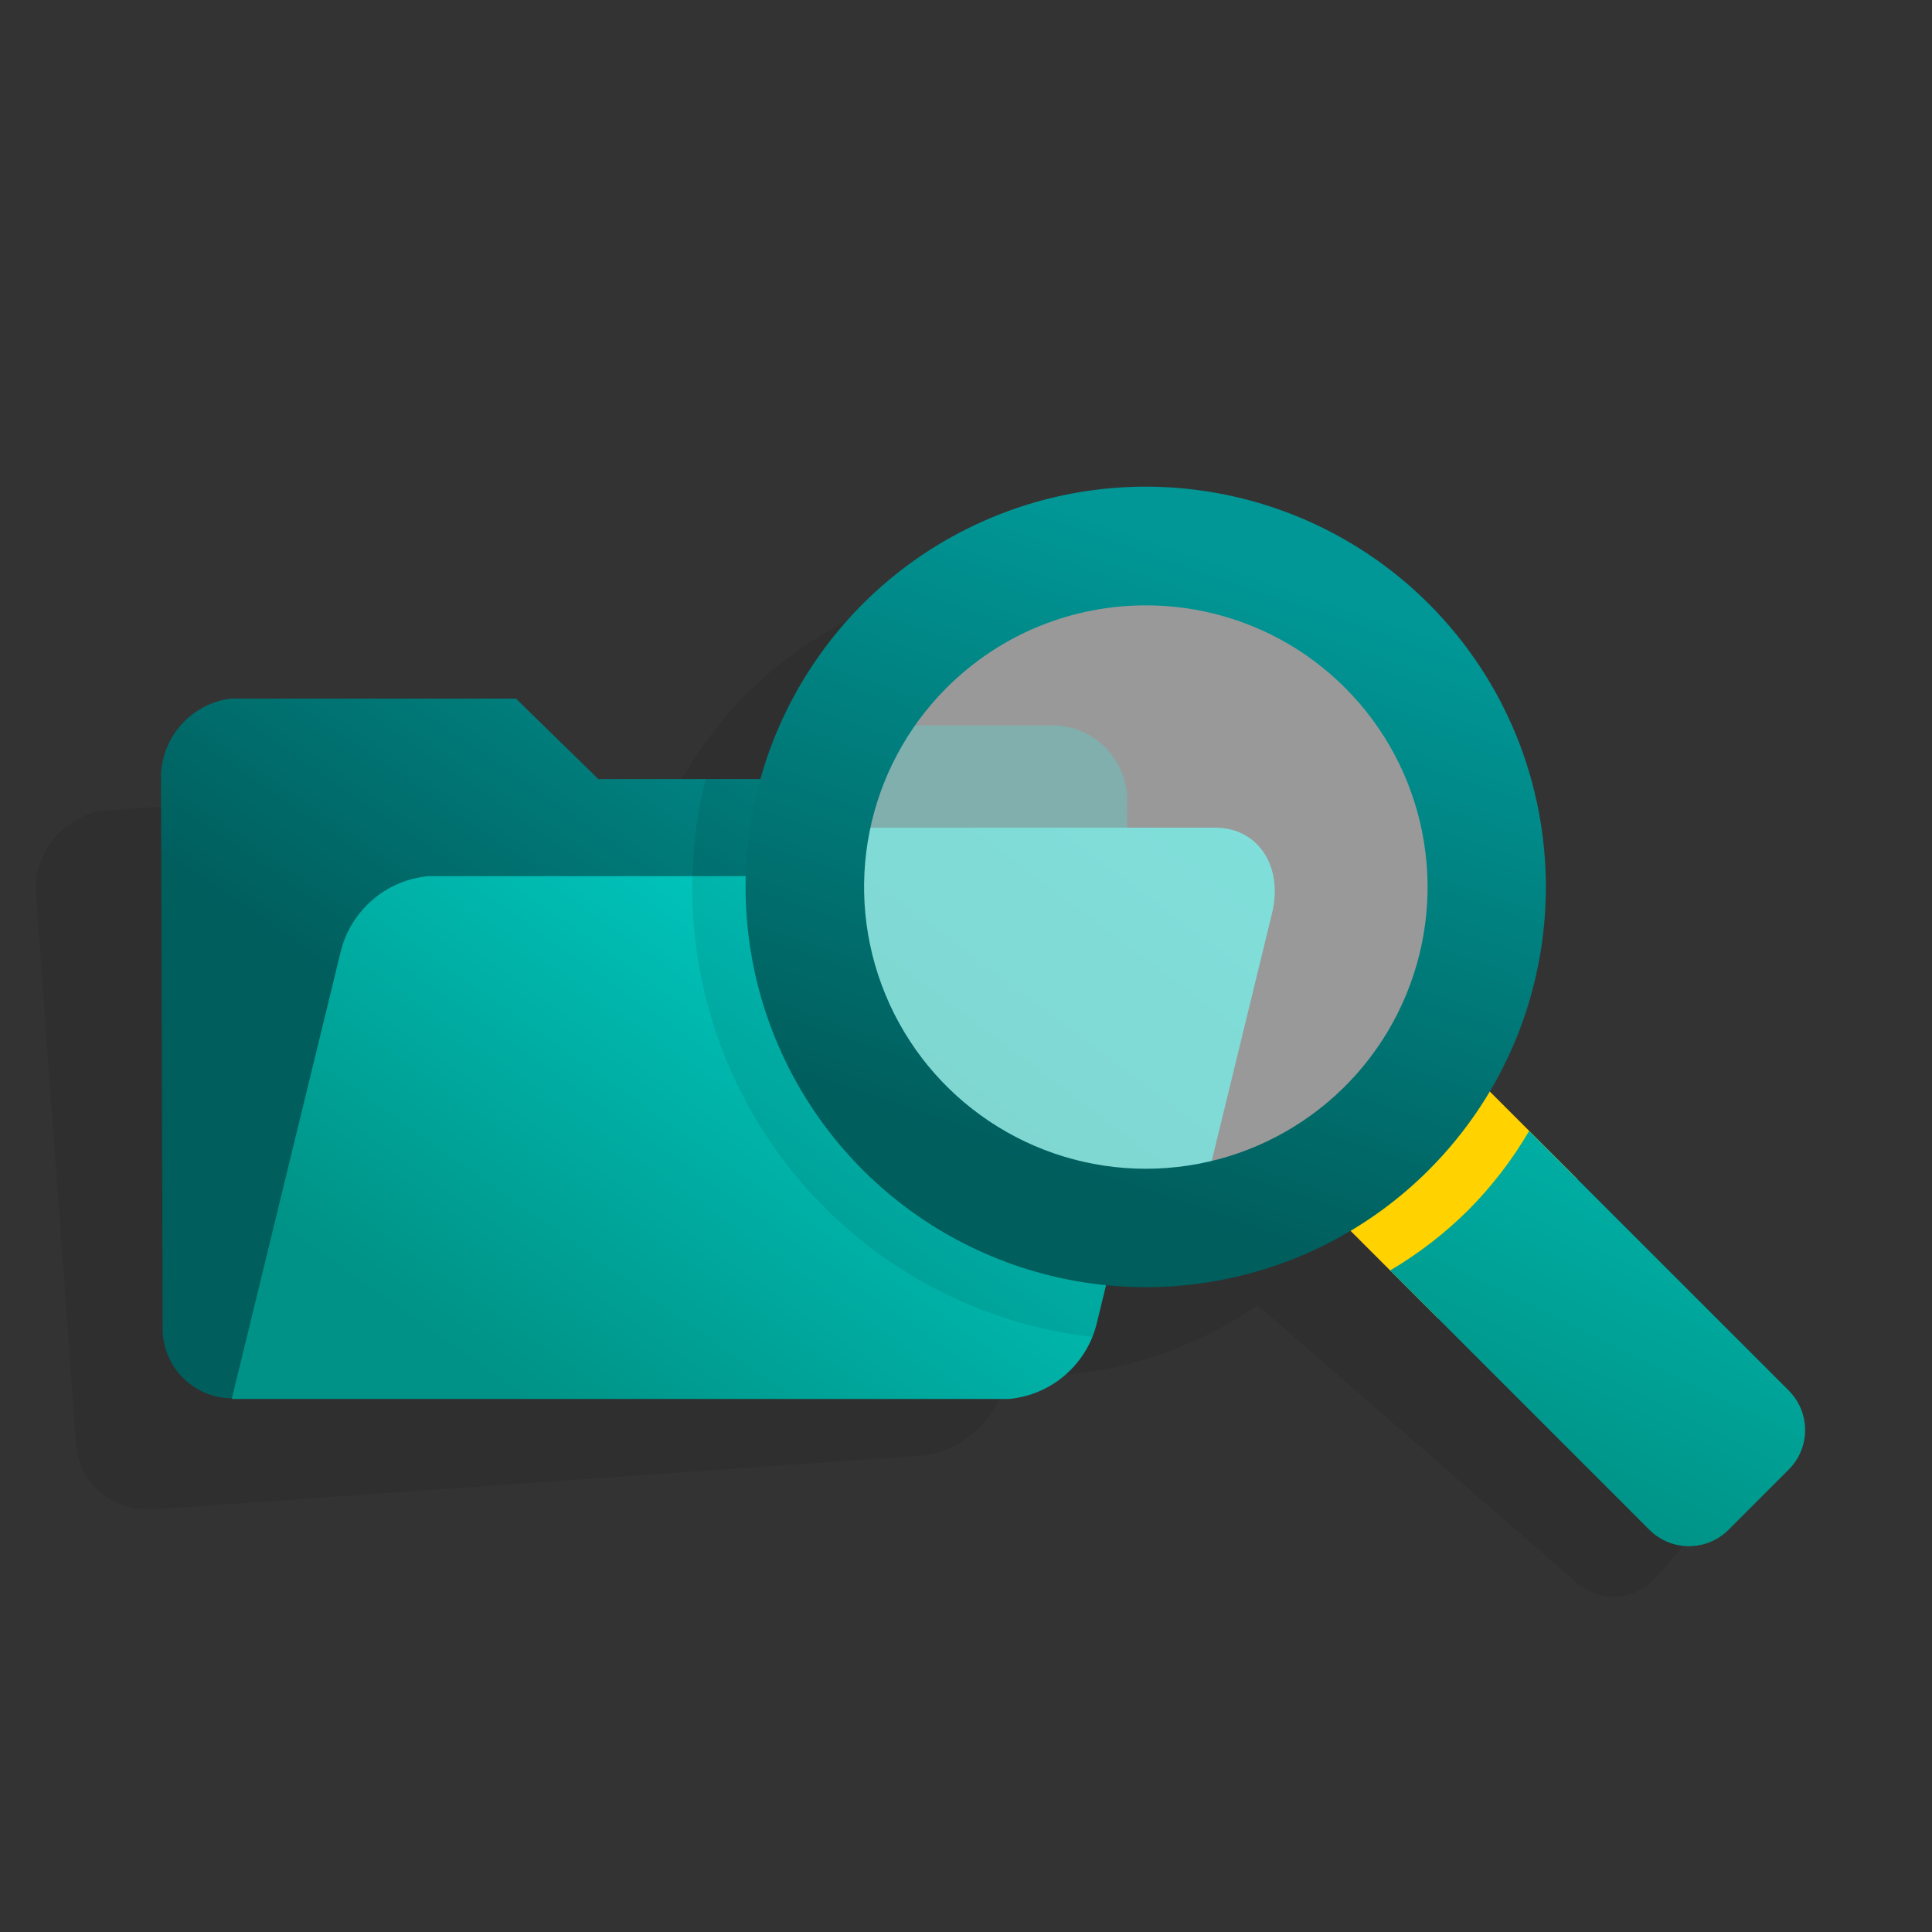
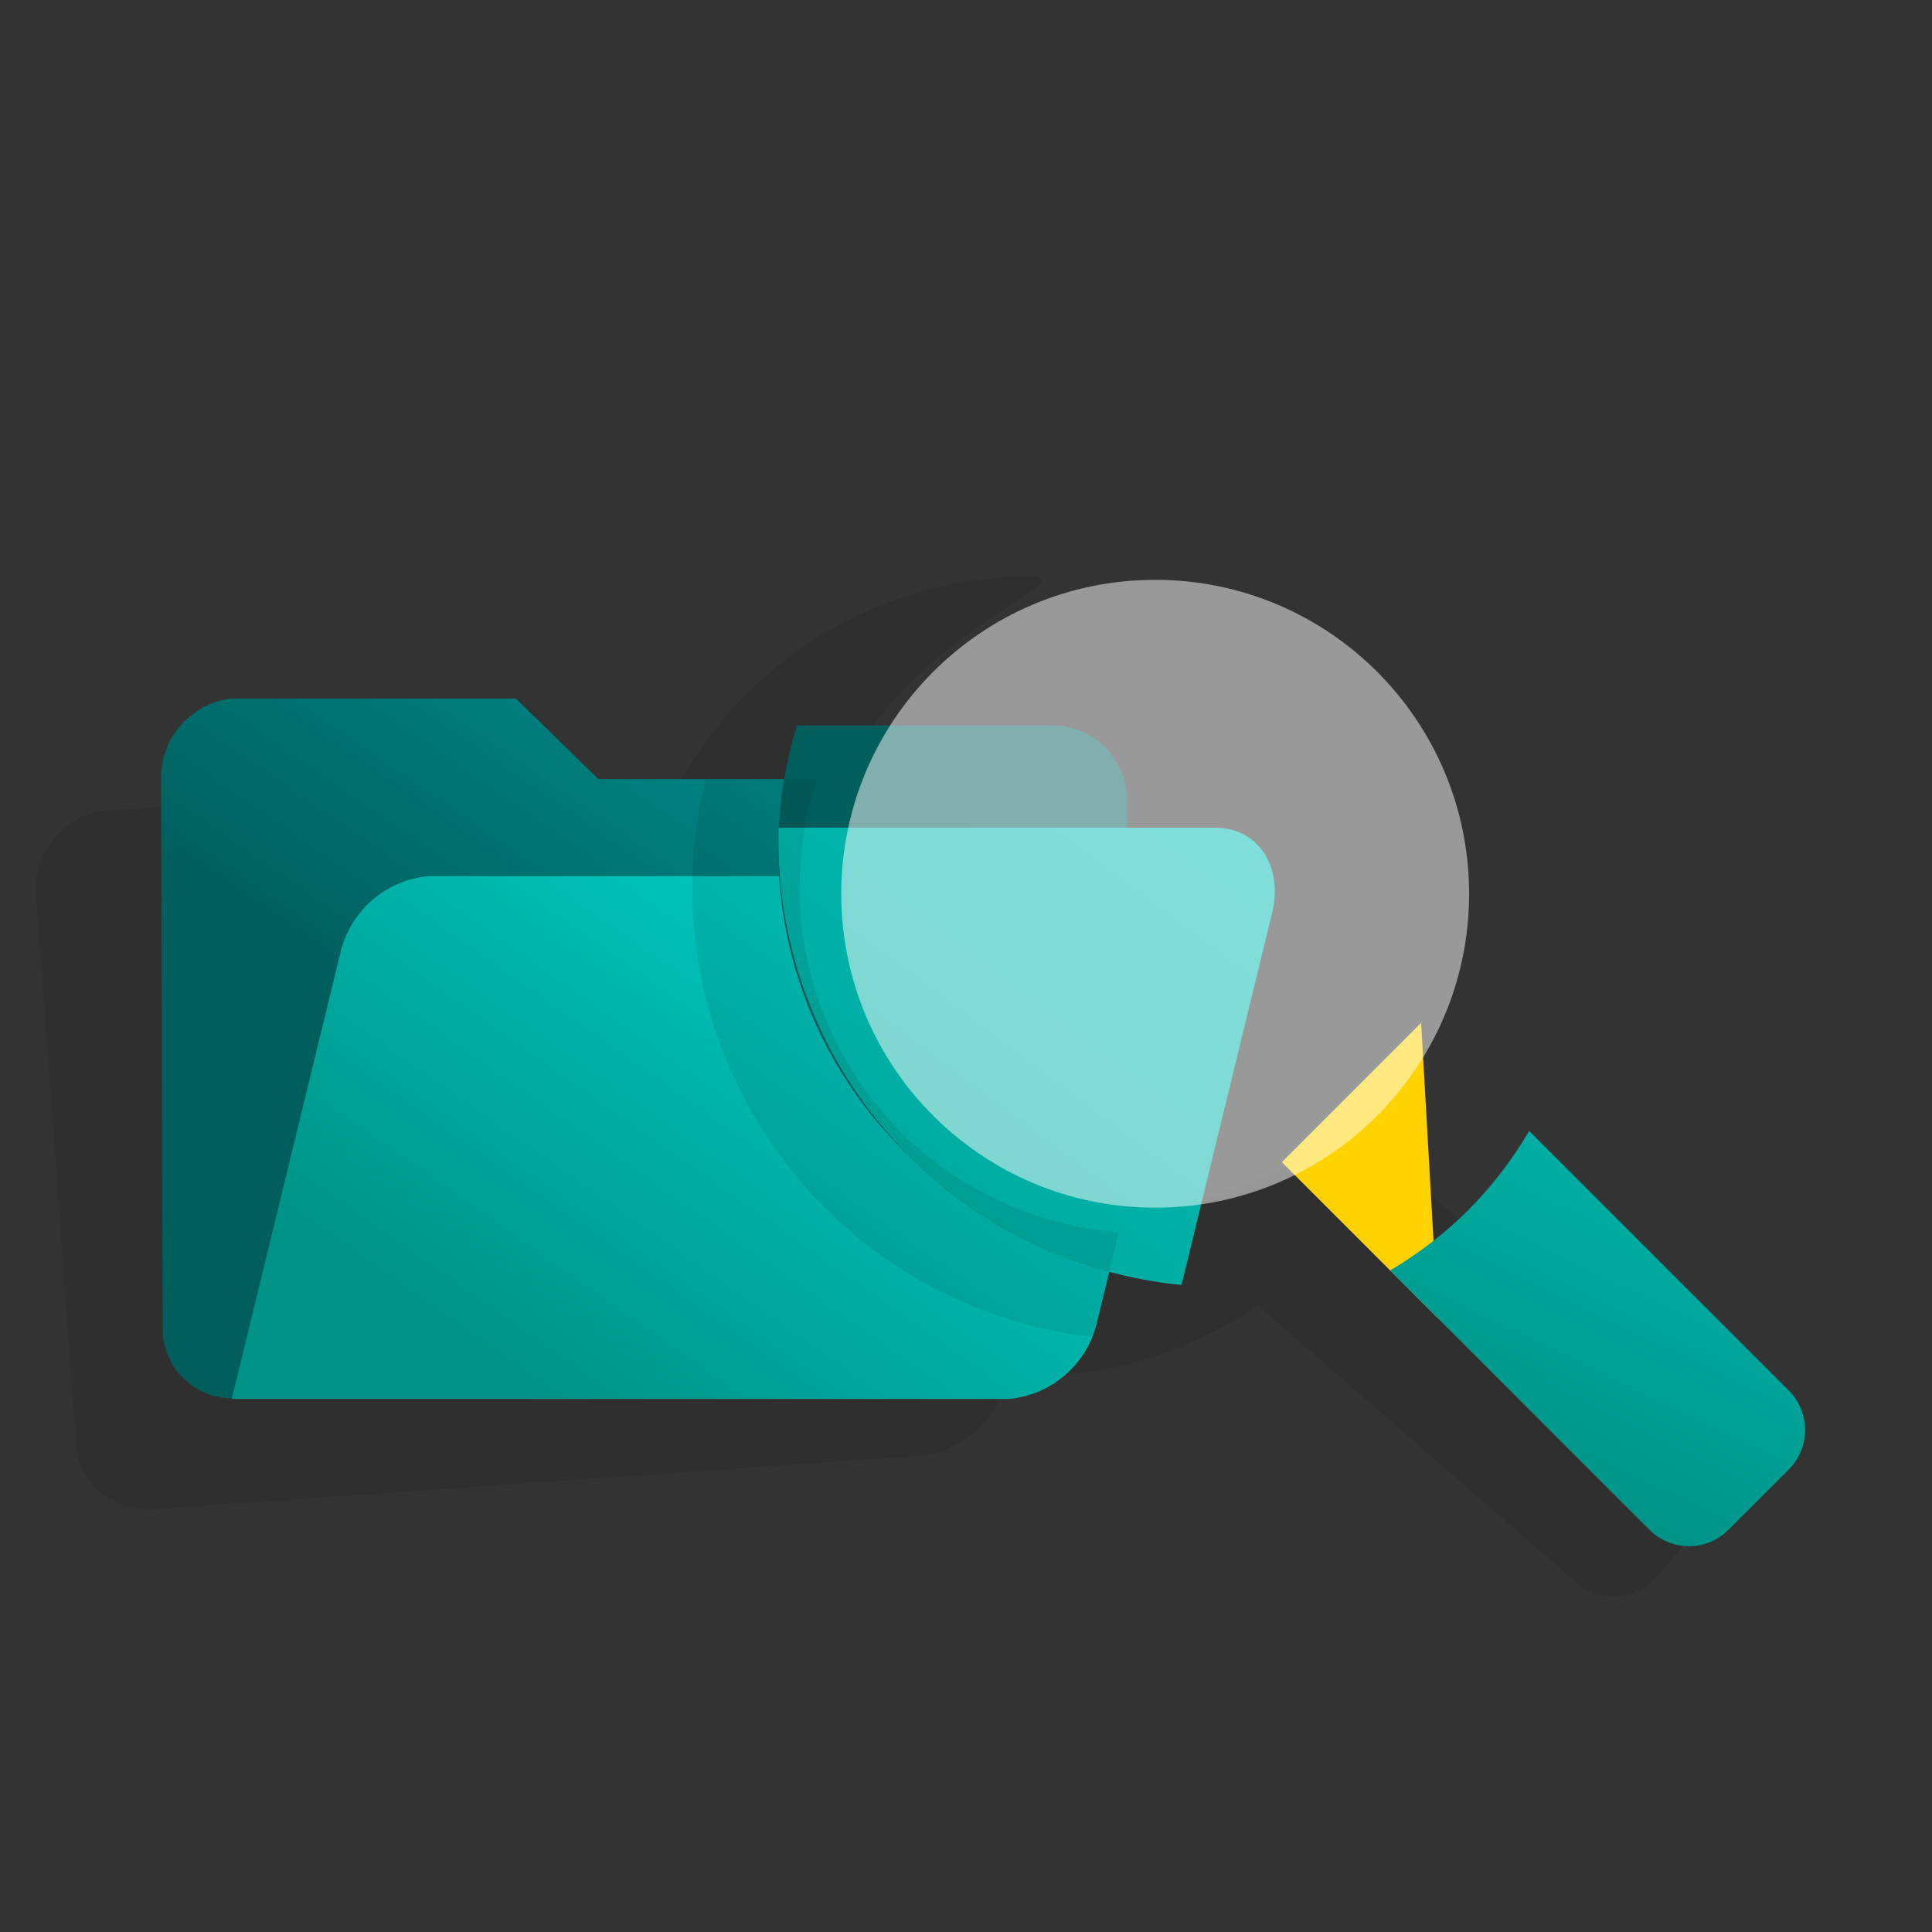
<svg xmlns="http://www.w3.org/2000/svg" fill="none" height="72" viewBox="0 0 72 72" width="72">
  <rect x="0" y="0" width="72" height="72" fill="#333333" stroke="none" />
  <g id="pr-documents-search">
    <g id="Group">
      <path d="M63.592 53.456L53.262 44.476L51.683 43.1C53.623 39.249 47.222 45 43 45C35 45 31.644 38.361 31 36C28 25 41.772 21.461 38.258 21.491C31.837 21.537 26.168 25.691 24.19 31.8L17.6 32.26L14.326 29.481L3.714 30.224C2.233 30.528 1.215 31.893 1.346 33.4L2.831 53.765C2.9 55.191 4.105 56.294 5.531 56.238H5.587V56.261L34.48 54.236C36.018 53.988 37.236 52.803 37.526 51.273C40.845 51.457 44.131 50.532 46.867 48.643L48.455 50.024L58.776 59C59.642 59.748 60.95 59.657 61.704 58.795L63.8 56.383C64.547 55.516 64.454 54.208 63.592 53.456Z" fill="black" id="Vector" opacity="0.08" />
      <path d="M37.032 29.035H22.3L19.228 26.035H8.586C7.088 26.235 5.977 27.524 6 29.035L6.061 49.458C6.03 50.886 7.158 52.072 8.586 52.113H37.032C38.46 52.072 39.588 50.886 39.557 49.458V31.435C39.562 30.775 39.294 30.142 38.815 29.687C38.337 29.232 37.691 28.996 37.032 29.035Z" fill="url(#paint0_linear_25_3337)" id="Vector_2" />
      <path d="M37.6 52.135H8.636L12.688 35.5C13.055 33.944 14.376 32.797 15.968 32.652H42.342C43.765 32.652 44.618 33.934 44.236 35.5L40.88 49.288C40.513 50.844 39.192 51.99 37.6 52.135Z" fill="url(#paint1_linear_25_3337)" id="Vector_3" />
      <path d="M33.886 43.087C36.154 45.356 39.031 46.92 42.169 47.587L42 30.035C42.055 29.282 41.804 28.54 41.303 27.975C40.803 27.41 40.096 27.071 39.343 27.035H29.7C27.946 32.747 29.566 38.959 33.886 43.087Z" fill="#005E5D" id="Vector_4" />
      <path d="M33.886 43.087C36.609 45.816 40.196 47.513 44.032 47.887L47.406 34.031C47.832 32.279 46.879 30.845 45.286 30.845H29.015C28.885 35.422 30.647 39.85 33.886 43.087Z" fill="url(#paint2_linear_25_3337)" id="Vector_5" />
      <path d="M33.569 42.184C30.135 38.739 28.926 33.657 30.441 29.035H26.294C25.129 33.734 26.041 38.707 28.798 42.686C31.555 46.666 35.891 49.267 40.7 49.826C40.775 49.652 40.835 49.472 40.881 49.288L41.703 45.912C38.633 45.684 35.746 44.361 33.569 42.184Z" fill="black" id="Vector_6" opacity="0.08" />
-       <path d="M47.772 43.31L52.962 38.12L58.779 43.936L53.588 49.127L47.772 43.31Z" fill="#FFD200" id="Vector_7" />
+       <path d="M47.772 43.31L52.962 38.12L53.588 49.127L47.772 43.31Z" fill="#FFD200" id="Vector_7" />
      <path clip-rule="evenodd" d="M54.716 45.1C53.842 45.967 52.865 46.721 51.805 47.347L61.475 57.017C62.287 57.824 63.598 57.824 64.41 57.017L66.666 54.761C67.473 53.949 67.473 52.638 66.666 51.826L56.987 42.148C56.357 43.224 55.594 44.215 54.716 45.1Z" fill="url(#paint3_linear_25_3337)" fill-rule="evenodd" id="Vector_8" />
      <path d="M43.05 45.007C49.511 45.007 54.749 39.769 54.749 33.308C54.749 26.847 49.511 21.609 43.05 21.609C36.589 21.609 31.351 26.847 31.351 33.308C31.351 39.769 36.589 45.007 43.05 45.007Z" fill="white" id="Vector_9" opacity="0.5" />
-       <path d="M53.249 43.6C48.983 47.866 42.567 49.142 36.993 46.834C31.42 44.525 27.785 39.086 27.785 33.053C27.785 27.02 31.42 21.581 36.993 19.272C42.567 16.964 48.983 18.24 53.249 22.506C59.064 28.335 59.064 37.771 53.249 43.6ZM35.28 25.629C32.275 28.631 31.376 33.148 33.001 37.073C34.625 40.997 38.454 43.556 42.702 43.556C46.95 43.556 50.779 40.997 52.403 37.073C54.028 33.148 53.128 28.631 50.124 25.629C46.022 21.537 39.382 21.537 35.28 25.629Z" fill="url(#paint4_linear_25_3337)" id="Vector_10" />
    </g>
  </g>
  <defs>
    <linearGradient gradientUnits="userSpaceOnUse" id="paint0_linear_25_3337" x1="37.652" x2="24.578" y1="26.1" y2="45.095">
      <stop stop-color="#009796" />
      <stop offset="1" stop-color="#005E5D" />
    </linearGradient>
    <linearGradient gradientUnits="userSpaceOnUse" id="paint1_linear_25_3337" x1="35.818" x2="24.01" y1="38.566" y2="55.357">
      <stop stop-color="#00C5BC" />
      <stop offset="1" stop-color="#009286" />
    </linearGradient>
    <linearGradient gradientUnits="userSpaceOnUse" id="paint2_linear_25_3337" x1="49.436" x2="20.361" y1="24.716" y2="63.584">
      <stop stop-color="#00C5BC" />
      <stop offset="1" stop-color="#009286" />
    </linearGradient>
    <linearGradient gradientUnits="userSpaceOnUse" id="paint3_linear_25_3337" x1="66.707" x2="57.046" y1="35.828" y2="55.659">
      <stop stop-color="#00C5BC" />
      <stop offset="1" stop-color="#009286" />
    </linearGradient>
    <linearGradient gradientUnits="userSpaceOnUse" id="paint4_linear_25_3337" x1="46.739" x2="39.034" y1="21.333" y2="43.684">
      <stop stop-color="#009796" />
      <stop offset="1" stop-color="#005E5D" />
    </linearGradient>
  </defs>
</svg>